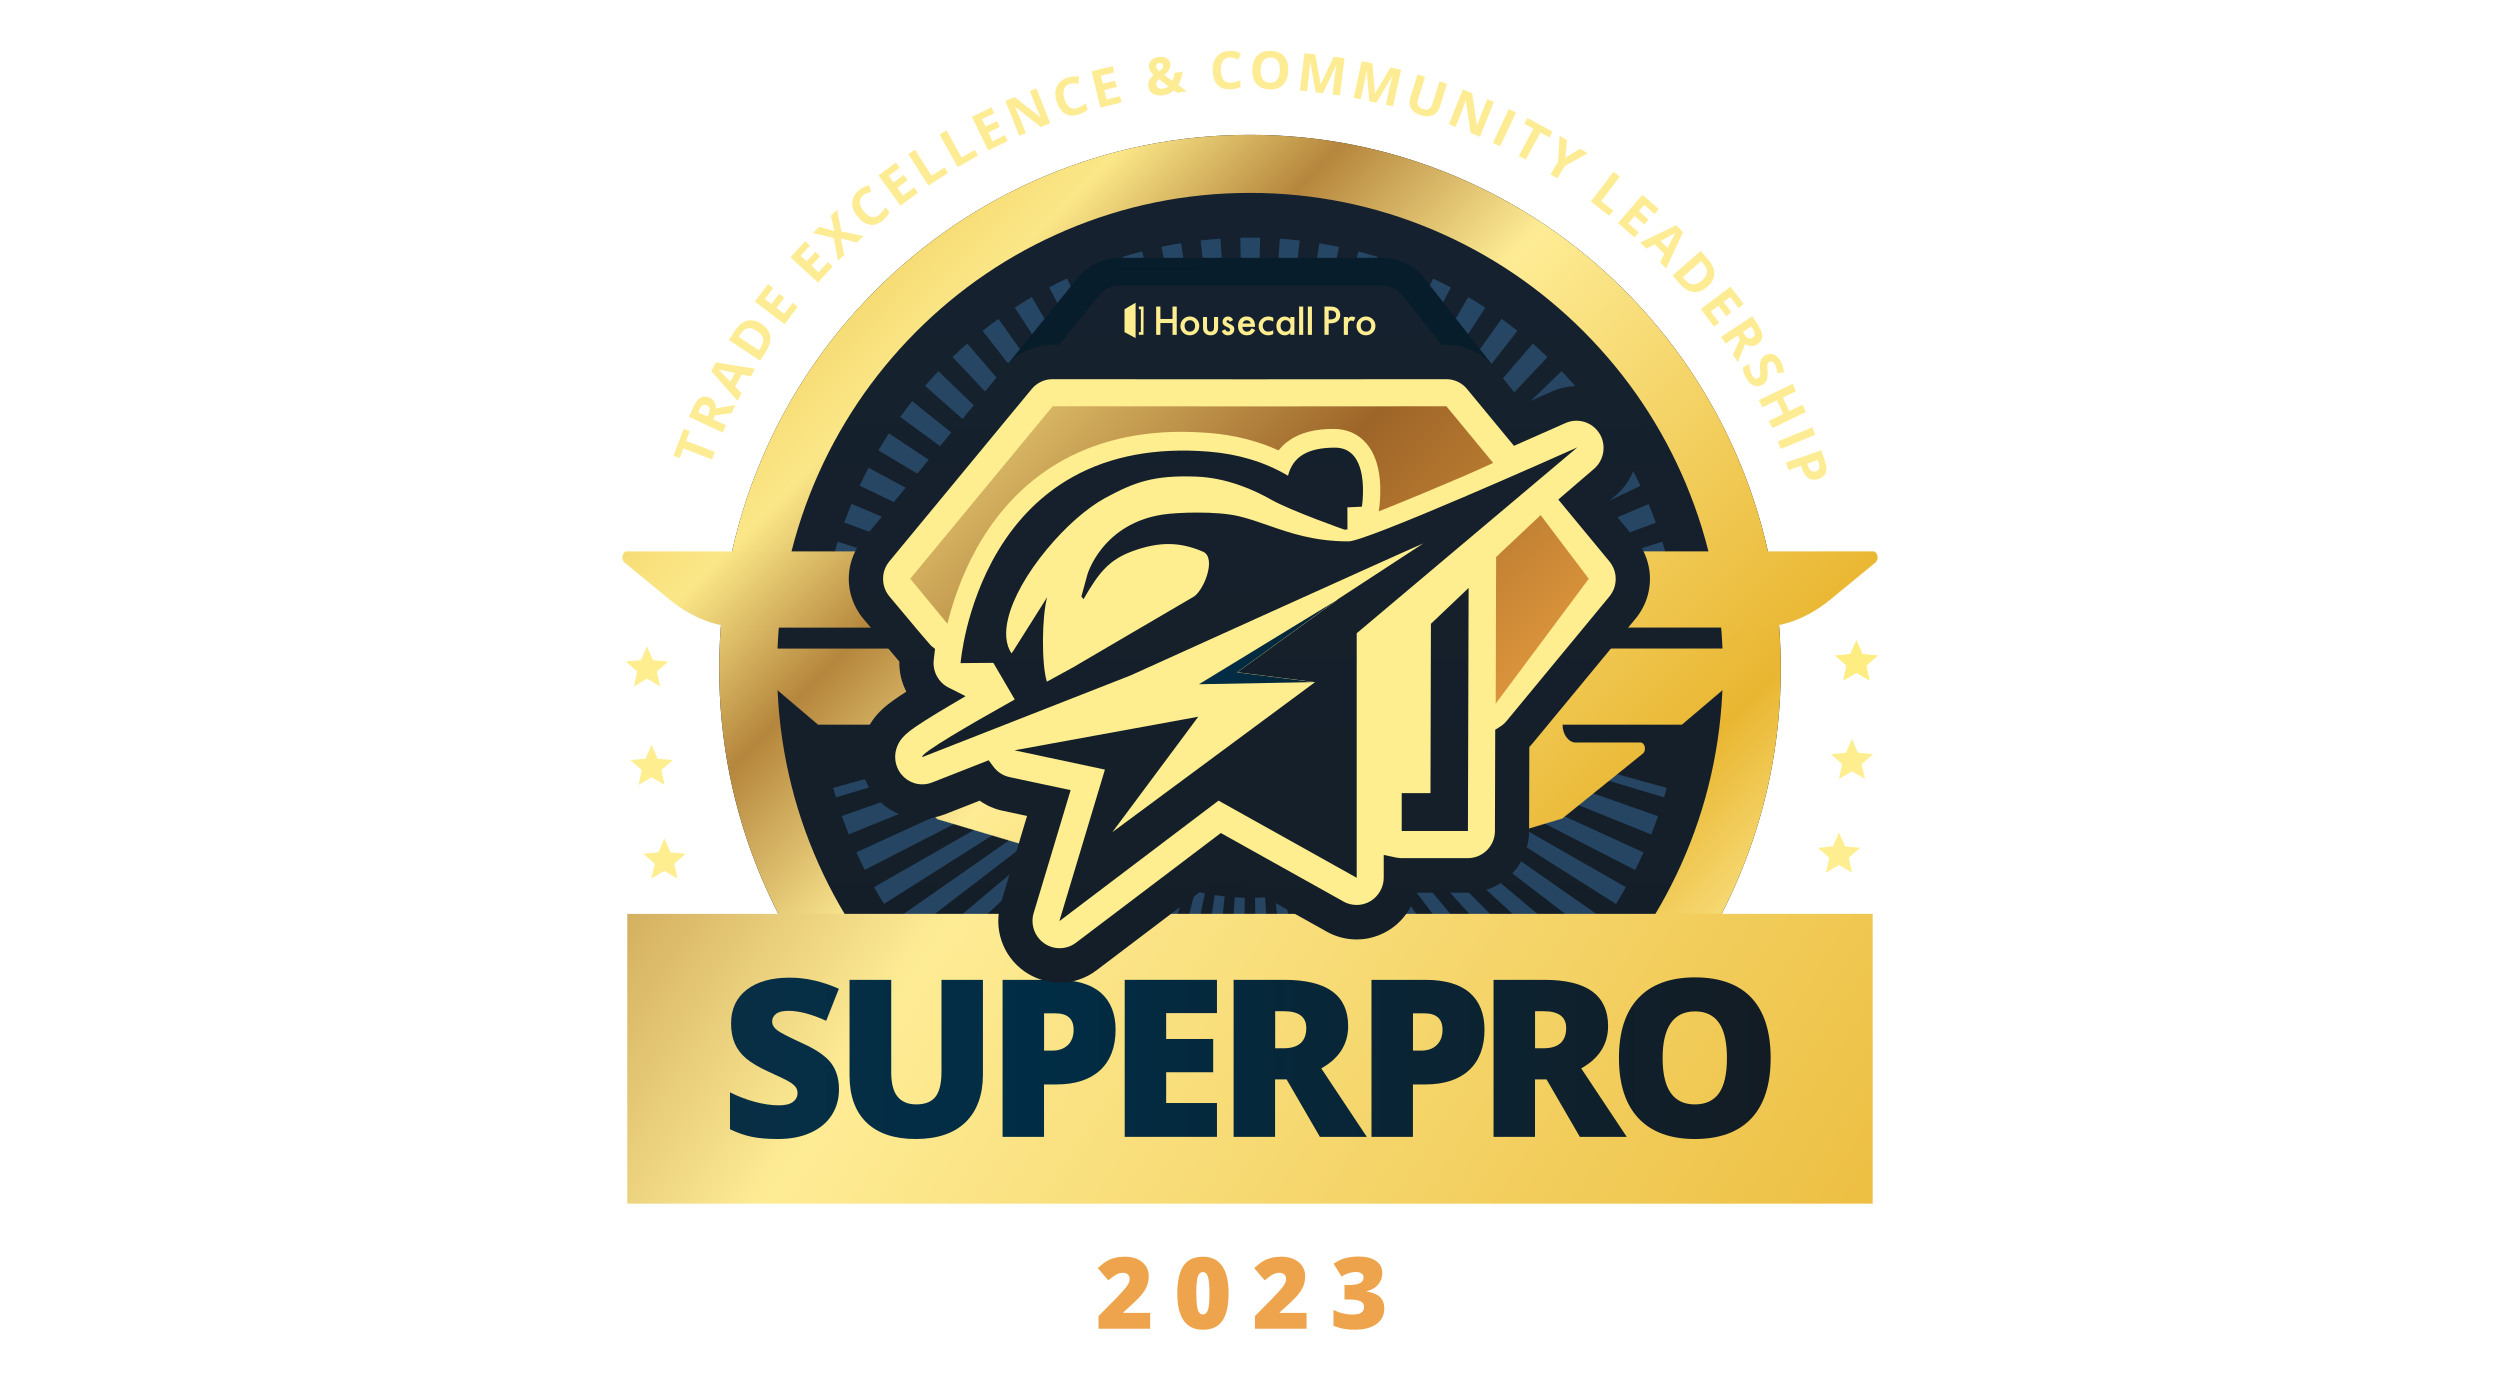
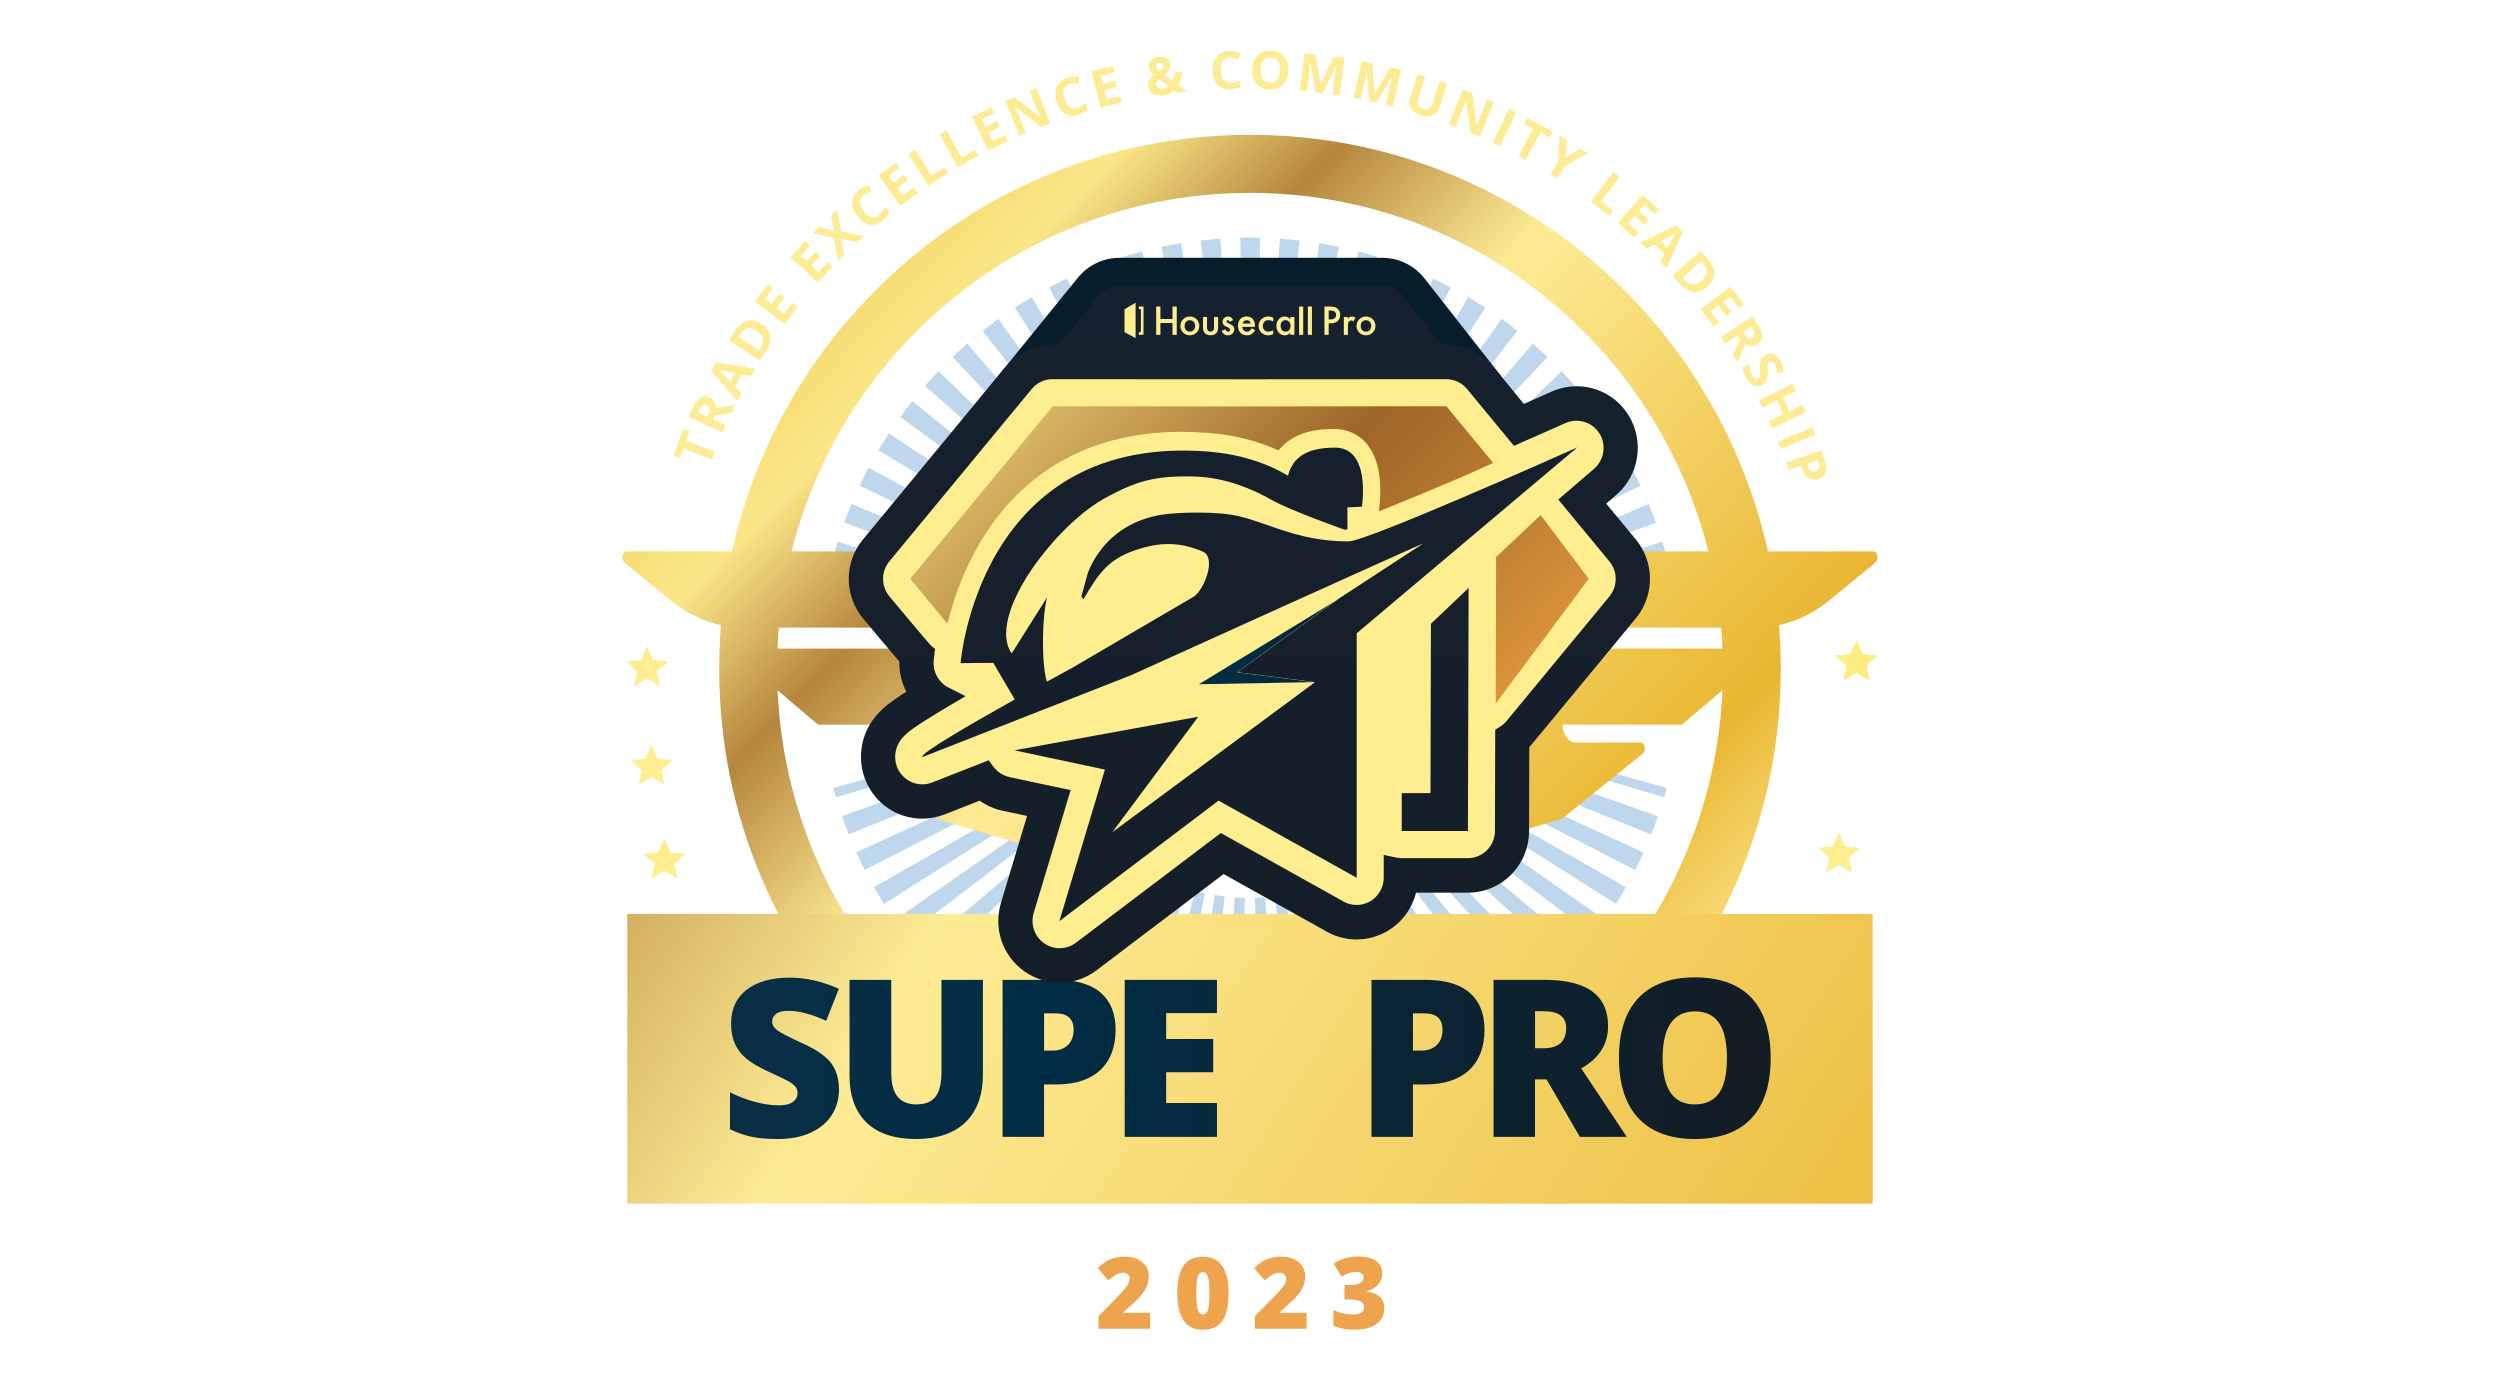
<svg xmlns="http://www.w3.org/2000/svg" xmlns:xlink="http://www.w3.org/1999/xlink" id="Layer_1" viewBox="0 0 543.3 300">
  <defs>
    <linearGradient id="linear-gradient" x1="267.65" y1="333.92" x2="267.65" y2="-562.91" gradientTransform="translate(4 -196.34) scale(1 -1)" gradientUnits="userSpaceOnUse">
      <stop offset="0" stop-color="#162d43" />
      <stop offset="1" stop-color="#141b23" />
    </linearGradient>
    <linearGradient id="linear-gradient-2" x1="146.42" y1="-223.07" x2="386.35" y2="-457.79" gradientTransform="translate(4 -196.34) scale(1 -1)" gradientUnits="userSpaceOnUse">
      <stop offset="0" stop-color="#e9b631" />
      <stop offset=".13" stop-color="#f4d568" />
      <stop offset=".21" stop-color="#fbe788" />
      <stop offset=".31" stop-color="#b5863d" />
      <stop offset=".44" stop-color="#feec95" />
      <stop offset=".75" stop-color="#e9b631" />
      <stop offset=".86" stop-color="#fae386" />
      <stop offset=".96" stop-color="#cfa755" />
    </linearGradient>
    <linearGradient id="linear-gradient-3" x1="-72.18" y1="-205.43" x2="562.94" y2="-618.47" gradientTransform="translate(4 -196.34) scale(1 -1)" gradientUnits="userSpaceOnUse">
      <stop offset="0" stop-color="#eab835" />
      <stop offset=".13" stop-color="#f6d76a" />
      <stop offset=".21" stop-color="#fde98a" />
      <stop offset=".31" stop-color="#b7873d" />
      <stop offset=".44" stop-color="#feec95" />
      <stop offset=".75" stop-color="#eab835" />
      <stop offset=".86" stop-color="#fbe588" />
      <stop offset=".96" stop-color="#cfa755" />
    </linearGradient>
    <linearGradient id="linear-gradient-4" x1="155.38" y1="-426.33" x2="380.81" y2="-426.33" gradientTransform="translate(4 -196.34) scale(1 -1)" gradientUnits="userSpaceOnUse">
      <stop offset="0" stop-color="#082e44" />
      <stop offset=".29" stop-color="#002d45" />
      <stop offset="1" stop-color="#131c24" />
    </linearGradient>
    <linearGradient id="linear-gradient-5" x1="155.38" y1="-426.58" x2="380.81" y2="-426.58" xlink:href="#linear-gradient-4" />
    <linearGradient id="linear-gradient-6" x1="155.38" y1="-426.34" x2="380.81" y2="-426.34" xlink:href="#linear-gradient-4" />
    <linearGradient id="linear-gradient-7" x1="155.38" y1="-426.34" x2="380.81" y2="-426.34" xlink:href="#linear-gradient-4" />
    <linearGradient id="linear-gradient-8" x1="155.38" y1="-426.34" x2="380.81" y2="-426.34" xlink:href="#linear-gradient-4" />
    <linearGradient id="linear-gradient-9" x1="155.38" y1="-426.34" x2="380.81" y2="-426.34" xlink:href="#linear-gradient-4" />
    <linearGradient id="linear-gradient-10" x1="155.38" y1="-426.34" x2="380.81" y2="-426.34" xlink:href="#linear-gradient-4" />
    <linearGradient id="linear-gradient-11" x1="155.38" y1="-426.31" x2="380.81" y2="-426.31" xlink:href="#linear-gradient-4" />
    <linearGradient id="linear-gradient-12" x1="267.55" y1="337.89" x2="267.55" y2="-565.3" xlink:href="#linear-gradient" />
    <linearGradient id="linear-gradient-13" x1="267.48" y1="337.89" x2="267.48" y2="-565.3" gradientTransform="translate(4 -196.34) scale(1 -1)" gradientUnits="userSpaceOnUse">
      <stop offset="0" stop-color="#002942" />
      <stop offset="1" stop-color="#0c171f" />
    </linearGradient>
    <linearGradient id="linear-gradient-14" x1="157.46" y1="-241.86" x2="451.66" y2="-318.69" gradientTransform="translate(4 -196.34) scale(1 -1)" gradientUnits="userSpaceOnUse">
      <stop offset="0" stop-color="#002942" />
      <stop offset="1" stop-color="#0e1820" />
    </linearGradient>
    <linearGradient id="linear-gradient-15" x1="205.8" y1="-161.04" x2="447.29" y2="-397.28" xlink:href="#linear-gradient-2" />
    <linearGradient id="linear-gradient-16" x1="205.78" y1="-161.06" x2="447.28" y2="-397.3" xlink:href="#linear-gradient-2" />
    <linearGradient id="linear-gradient-17" x1="178.05" y1="-189.5" x2="419.57" y2="-425.76" xlink:href="#linear-gradient-2" />
    <linearGradient id="linear-gradient-18" x1="178.04" y1="-189.51" x2="419.56" y2="-425.78" xlink:href="#linear-gradient-2" />
    <linearGradient id="linear-gradient-19" x1="103.07" y1="-266.13" x2="344.75" y2="-502.55" xlink:href="#linear-gradient-2" />
    <linearGradient id="linear-gradient-20" x1="103.06" y1="-266.13" x2="344.74" y2="-502.56" xlink:href="#linear-gradient-2" />
    <linearGradient id="linear-gradient-21" x1="105.54" y1="-263.5" x2="347.27" y2="-499.98" xlink:href="#linear-gradient-2" />
    <linearGradient id="linear-gradient-22" x1="105.55" y1="-263.49" x2="347.28" y2="-499.97" xlink:href="#linear-gradient-2" />
    <linearGradient id="linear-gradient-23" x1="107.25" y1="-269.47" x2="341.28" y2="-498.41" xlink:href="#linear-gradient-2" />
    <linearGradient id="linear-gradient-24" x1="107.24" y1="-269.46" x2="341.29" y2="-498.41" xlink:href="#linear-gradient-2" />
    <linearGradient id="linear-gradient-25" x1="267.53" y1="337.89" x2="267.53" y2="-565.3" xlink:href="#linear-gradient" />
    <linearGradient id="linear-gradient-26" x1="267.53" y1="337.89" x2="267.53" y2="-565.3" xlink:href="#linear-gradient" />
    <linearGradient id="linear-gradient-27" x1="152.65" y1="-207.09" x2="402.58" y2="-451.58" gradientTransform="translate(4 -196.34) scale(1 -1)" gradientUnits="userSpaceOnUse">
      <stop offset="0" stop-color="#e9b631" />
      <stop offset=".13" stop-color="#f4d568" />
      <stop offset=".21" stop-color="#fbe788" />
      <stop offset=".45" stop-color="#9d6528" />
      <stop offset=".67" stop-color="#eba040" />
      <stop offset="1" stop-color="#e9b631" />
    </linearGradient>
    <linearGradient id="linear-gradient-28" x1="184.86" y1="-190.76" x2="423.5" y2="-424.21" xlink:href="#linear-gradient-27" />
    <linearGradient id="linear-gradient-29" x1="307.89" y1="337.89" x2="307.89" y2="-565.3" xlink:href="#linear-gradient" />
    <linearGradient id="linear-gradient-30" x1="267.61" y1="337.89" x2="267.61" y2="-565.3" xlink:href="#linear-gradient" />
    <linearGradient id="linear-gradient-31" x1="247.12" y1="-329.6" x2="304.5" y2="-344.58" xlink:href="#linear-gradient-4" />
  </defs>
  <polygon points="144.44 170.59 141.59 168.91 138.76 170.59 139.48 167.37 137 165.18 140.29 164.88 141.6 161.84 142.9 164.88 146.2 165.19 143.72 167.37 144.44 170.59" fill="#feee8f" stroke-width="0" />
  <polygon points="147.24 190.94 144.4 189.26 141.56 190.94 142.28 187.72 139.8 185.54 143.09 185.23 144.4 182.2 145.71 185.24 149 185.54 146.52 187.72 147.24 190.94" fill="#feee8f" stroke-width="0" />
  <polygon points="143.45 149.17 140.61 147.48 137.77 149.16 138.49 145.94 136.02 143.76 139.3 143.45 140.61 140.42 141.92 143.46 145.21 143.77 142.73 145.95 143.45 149.17" fill="#feee8f" stroke-width="0" />
-   <polygon points="399.62 169.29 402.46 167.61 405.3 169.29 404.57 166.07 407.05 163.88 403.76 163.58 402.45 160.55 401.15 163.59 397.86 163.89 400.34 166.07 399.62 169.29" fill="#feee8f" stroke-width="0" />
  <polygon points="396.81 189.65 399.65 187.96 402.49 189.64 401.77 186.43 404.25 184.24 400.96 183.93 399.65 180.9 398.34 183.94 395.06 184.25 397.54 186.43 396.81 189.65" fill="#feee8f" stroke-width="0" />
  <polygon points="400.6 147.87 403.44 146.18 406.28 147.87 405.56 144.65 408.04 142.46 404.75 142.16 403.44 139.12 402.13 142.16 398.84 142.47 401.32 144.65 400.6 147.87" fill="#feed80" stroke-width="0" />
  <polygon points="400.6 147.87 403.44 146.18 406.28 147.87 405.56 144.65 408.04 142.46 404.75 142.16 403.44 139.12 402.13 142.16 398.84 142.47 401.32 144.65 400.6 147.87" fill="#feed80" stroke-width="0" />
-   <path d="M271.65,261.36c-15.57,0-30.67-3.07-44.9-9.12-13.73-5.85-26.07-14.21-36.66-24.86-10.59-10.65-18.91-23.06-24.72-36.88-6.02-14.31-9.07-29.51-9.07-45.17s3.05-30.86,9.07-45.17c5.81-13.82,14.13-26.23,24.72-36.88s22.92-19.02,36.66-24.86c14.22-6.05,29.33-9.12,44.9-9.12s30.67,3.07,44.9,9.12c13.73,5.85,26.07,14.21,36.66,24.86,10.59,10.65,18.91,23.06,24.72,36.88,6.02,14.31,9.07,29.51,9.07,45.17s-3.05,30.86-9.07,45.17c-5.81,13.82-14.13,26.23-24.72,36.88-10.59,10.65-22.92,19.02-36.66,24.86-14.22,6.05-29.33,9.12-44.9,9.12h0Z" fill="url(#linear-gradient)" stroke-width="0" />
  <path d="M271.65,261.36c-15.57,0-30.67-3.07-44.9-9.12-13.73-5.85-26.07-14.21-36.66-24.86-10.59-10.65-18.91-23.06-24.72-36.88-6.02-14.31-9.07-29.51-9.07-45.17s3.05-30.86,9.07-45.17c5.81-13.82,14.13-26.23,24.72-36.88s22.92-19.02,36.66-24.86c14.22-6.05,29.33-9.12,44.9-9.12s30.67,3.07,44.9,9.12c13.73,5.85,26.07,14.21,36.66,24.86,10.59,10.65,18.91,23.06,24.72,36.88,6.02,14.31,9.07,29.51,9.07,45.17s-3.05,30.86-9.07,45.17c-5.81,13.82-14.13,26.23-24.72,36.88-10.59,10.65-22.92,19.02-36.66,24.86-14.22,6.05-29.33,9.12-44.9,9.12h0ZM271.65,41.92c-13.88,0-27.34,2.73-40,8.12-12.24,5.21-23.23,12.66-32.67,22.16-9.44,9.5-16.85,20.56-22.03,32.87-5.36,12.74-8.07,26.28-8.07,40.25s2.72,27.5,8.07,40.25c5.18,12.31,12.59,23.37,22.03,32.87,9.44,9.5,20.43,16.95,32.67,22.16,12.67,5.39,26.13,8.12,40,8.12s27.34-2.73,40-8.12c12.24-5.21,23.23-12.67,32.67-22.16,9.44-9.5,16.85-20.56,22.03-32.87,5.36-12.74,8.07-26.28,8.07-40.25s-2.72-27.5-8.07-40.25c-5.18-12.31-12.59-23.37-22.03-32.87-9.44-9.5-20.43-16.95-32.67-22.16-12.67-5.39-26.13-8.12-40-8.12h0Z" fill="url(#linear-gradient-2)" stroke-width="0" />
  <g opacity=".35">
    <path d="M361.87,119.78l-14.01,4.09c-.19-.39-.43-.76-.71-1.1l-.38-.46,14.49-4.59c.21.68.42,1.37.62,2.06h0Z" fill="#458dcb" stroke-width="0" />
    <path d="M358.27,109.54l-16.34,6.91,2.38,2.88,15.55-5.74c-.5-1.36-1.03-2.73-1.59-4.06h0ZM185.05,109.5c-.55,1.33-1.09,2.69-1.58,4.05l15.56,5.75,2.38-2.88-16.35-6.92h0ZM354.55,101.68l-17.19,9.24,2.26,2.74,16.89-8.09c-.62-1.31-1.28-2.61-1.95-3.89h0ZM188.76,101.66c-.67,1.27-1.33,2.58-1.95,3.88l16.89,8.1,2.25-2.73-17.2-9.25ZM352.42,97.89c-.73-1.24-1.51-2.48-2.3-3.69l-4.5,2.99c.59,1.8.24,3.82-.92,5.32l7.72-4.62ZM193.18,94.19c-.79,1.2-1.56,2.44-2.29,3.68l17.29,10.35,2.18-2.64-17.18-11.39ZM345.05,87.17l-9.51,7.65c1.5-.66,2.37-1.06,2.38-1.06.73-.33,1.51-.5,2.31-.5,1.01,0,1.97.26,2.82.75l4.62-3.38c-.84-1.17-1.73-2.33-2.62-3.46h0ZM198.25,87.17c-.89,1.12-1.77,2.28-2.61,3.45l16.87,12.35,2.15-2.6-16.41-13.19h0ZM339.36,80.65l-15.01,14.52,2.15,2.6,15.78-13.93c-.95-1.08-1.93-2.16-2.92-3.2h0ZM203.94,80.65c-.99,1.04-1.97,2.11-2.92,3.2l15.78,13.93,2.15-2.6-15.01-14.52h0ZM333.1,74.68l-13.1,15.23,2.19,2.65,14.12-14.97c-1.04-.99-2.12-1.97-3.2-2.91h0ZM210.2,74.67c-1.08.94-2.16,1.92-3.2,2.91l14.11,14.96,2.19-2.65-13.1-15.23h0ZM326.32,69.3l-11.2,15.71c.83.35,1.57.9,2.16,1.61l.49.59,12-15.31c-1.13-.89-2.28-1.77-3.45-2.61h0ZM216.98,69.3c-1.17.84-2.33,1.72-3.45,2.61l11.99,15.31.48-.58c.59-.71,1.34-1.26,2.17-1.62l-11.2-15.72h0ZM319.08,64.57l-11.64,20h3.89l11.44-17.71c-1.21-.79-2.44-1.56-3.68-2.28h0ZM224.23,64.56c-1.24.73-2.47,1.5-3.68,2.28l11.44,17.72h3.89l-11.65-20.01h0ZM311.44,60.53l-11.19,24.05h3.5l11.55-22.11c-1.27-.67-2.57-1.32-3.87-1.93h0ZM231.89,60.51c-1.3.61-2.6,1.26-3.88,1.94l11.55,22.12h3.51l-11.18-24.06ZM303.45,57.21l-9.79,27.37h3.23l10.59-25.8c-1.33-.55-2.68-1.08-4.03-1.57ZM239.9,57.19c-1.35.49-2.71,1.02-4.04,1.57l10.58,25.82h3.24l-9.78-27.39h0ZM295.2,54.65l-7.69,29.93h3.04l8.81-28.75c-1.37-.42-2.76-.82-4.15-1.18h0ZM248.19,54.63c-1.39.36-2.8.76-4.17,1.18l8.8,28.77h3.04l-7.66-29.96h0ZM286.73,52.87l-5.1,31.72h2.91l6.44-30.93c-1.4-.29-2.83-.56-4.25-.79h0ZM256.66,52.85c-1.42.23-2.86.5-4.26.79l6.42,30.95h2.91l-5.07-31.74h0ZM278.14,51.87l-2.23,32.72h2.84l3.69-32.32c-1.42-.16-2.86-.3-4.29-.4h0ZM265.23,51.87c-1.44.1-2.88.23-4.3.39l3.66,32.33h2.84l-2.2-32.72ZM269.54,51.67l.72,32.92h2.83l.76-32.92c-1.41-.03-2.86-.03-4.3,0h0Z" fill="#458dcb" stroke-width="0" />
    <path d="M182.04,117.73l14.48,4.59-.38.46c-.28.34-.52.71-.71,1.1l-14.01-4.09c.2-.68.4-1.38.62-2.06h0Z" fill="#458dcb" stroke-width="0" />
    <path d="M199.23,168l-17.57,5.29c-.2-.68-.4-1.38-.59-2.07l17.02-4.7c.3.56.69,1.06,1.14,1.48h0Z" fill="#458dcb" stroke-width="0" />
    <path d="M274.93,195.01c-.72.05-1.46.08-2.2.1l.98,45.51c1.39-.03,2.81-.09,4.2-.18l-2.98-45.42h0ZM268.33,195.01l-3.02,45.42c1.39.09,2.8.16,4.2.19l1.02-45.51c-.73-.02-1.47-.05-2.2-.1h0ZM279.27,194.53c-.72.11-1.44.21-2.17.29l4.99,45.25c1.39-.16,2.8-.34,4.18-.56l-7-44.97h0ZM263.98,194.52l-7.04,44.97c1.38.22,2.79.41,4.18.56l5.03-45.24c-.72-.08-1.45-.18-2.16-.29h0ZM283.54,193.66c-.7.18-1.42.34-2.12.49l9.01,44.61c1.37-.28,2.76-.6,4.12-.94l-11-44.16h0ZM259.71,193.65l-11.04,44.15c1.36.34,2.74.66,4.12.94l9.05-44.6c-.71-.14-1.42-.31-2.12-.49h0ZM287.72,192.4c-.68.24-1.38.47-2.07.68l12.98,43.61c1.34-.4,2.7-.85,4.02-1.31l-14.93-42.97h0ZM255.55,192.39l-14.96,42.96c1.32.47,2.67.91,4.01,1.31l13.02-43.6c-.69-.21-1.39-.44-2.07-.68h0ZM293.58,194.77c-.78-.08-1.55-.31-2.23-.69l-.63-.35-.15-.09,16.05,40.24c1.3-.53,2.61-1.09,3.89-1.67l-16.93-37.44h0ZM251.51,190.76l-18.74,41.43c1.27.58,2.58,1.14,3.87,1.67l16.87-42.24c-.67-.27-1.34-.56-2-.86h0ZM298.12,193.12c-.34.34-.71.64-1.13.88-.29.17-.59.32-.91.43l18.23,35.92c1.25-.64,2.5-1.32,3.72-2.02l-19.91-35.22h0ZM243.1,196.77l-17.84,31.56c1.21.7,2.46,1.37,3.71,2.01l18.86-37.15-4.73,3.58h0ZM299.79,187.04l-.43-.62c-.6.42-1.21.82-1.82,1.21l1.98,3.17,22.13,35.36c1.18-.75,2.37-1.54,3.52-2.34l-25.37-36.77h0ZM235.27,202.71c-.97.74-2.14,1.14-3.36,1.15l-13.77,19.96c1.15.8,2.33,1.59,3.51,2.33l15.63-24.97-2.01,1.52h0ZM228.6,202.83c-.89-.63-1.56-1.47-1.97-2.43l-15.19,18.28c1.07.9,2.18,1.79,3.29,2.64l13.97-18.43s-.07-.04-.1-.07h0ZM303.87,184.99l-1.03-1.24c-.39.32-.78.65-1.18.96-.18.14-.35.28-.53.41l27.44,36.2c1.11-.85,2.22-1.74,3.29-2.65l-27.99-33.68ZM205.23,212.97c.99.99,2.01,1.98,3.04,2.92l18.38-20.21,1.84-6.11-23.26,23.4h0ZM310.27,184.99h-3.33l28.09,30.89c1.03-.95,2.06-1.93,3.04-2.93l-27.81-27.97h0ZM199.55,206.71c.9,1.08,1.83,2.15,2.77,3.19l27.72-25.5,1.34-4.44-31.83,26.76h0ZM317.9,184.97c-.15.01-.31.02-.47.02h-3.52l27.07,24.91c.94-1.04,1.87-2.11,2.77-3.19l-25.86-21.74h0ZM232.7,175.54c-.37-.5-.74-1.01-1.09-1.52l-37.17,25.95c.8,1.16,1.63,2.31,2.48,3.43l35.62-27.32.36-.28-.2-.27h0ZM322.6,181.64c-.39.87-1,1.61-1.74,2.18l25.52,19.57c.85-1.12,1.68-2.27,2.48-3.43l-26.26-18.33h0ZM323.12,175.52v3.15s28.06,17.78,28.06,17.78c.75-1.19,1.47-2.41,2.16-3.64l-30.22-17.29h0ZM229.28,170.3l-39.34,22.5c.69,1.23,1.42,2.45,2.17,3.64l38.3-24.25c-.39-.62-.77-1.25-1.13-1.89ZM323.14,169.67v2.86s32.21,16.55,32.21,16.55c.64-1.25,1.25-2.54,1.83-3.82l-34.04-15.58ZM223.01,168.34l-36.91,16.88c.58,1.29,1.2,2.57,1.83,3.83l38.79-19.92-3.72-.79h0ZM323.15,164.29v2.64s35.69,14.42,35.69,14.42c.52-1.31,1.02-2.65,1.48-3.97l-37.17-13.09h0ZM217.97,165.81l-.46-.63-34.55,12.15c.46,1.33.96,2.67,1.49,3.98l35-14.12c-.56-.37-1.06-.83-1.46-1.38Z" fill="#458dcb" stroke-width="0" />
    <path d="M362.23,171.22c-.19.69-.39,1.38-.59,2.07l-38.48-11.59v-1.27l39.07,10.8h0Z" fill="#458dcb" stroke-width="0" />
  </g>
  <rect x="136.32" y="198.6" width="270.65" height="62.98" fill="url(#linear-gradient-3)" stroke-width="0" />
  <path d="M169.06,247.53c-2.25,0-4.17-.16-5.7-.48-1.51-.31-3.1-.87-4.72-1.64v-8.03c1.71.87,3.51,1.56,5.35,2.06,1.9.51,3.66.77,5.26.77,1.39,0,2.42-.25,3.07-.74.66-.5,1-1.14,1-1.93,0-.49-.13-.92-.4-1.29-.26-.36-.69-.73-1.27-1.09-.57-.36-2.1-1.11-4.55-2.22-2.21-1.01-3.88-2-4.98-2.94-1.09-.94-1.92-2.03-2.44-3.25-.53-1.22-.8-2.68-.8-4.35,0-3.11,1.14-5.57,3.39-7.31,2.26-1.75,5.41-2.63,9.36-2.63,3.47,0,7.06.81,10.67,2.42l-2.75,6.96c-3.15-1.44-5.91-2.17-8.21-2.17-1.22,0-2.12.22-2.68.66-.57.44-.86,1-.86,1.66,0,.71.36,1.34,1.08,1.89.7.54,2.6,1.52,5.66,2.92,2.91,1.32,4.96,2.75,6.09,4.25,1.13,1.5,1.7,3.42,1.7,5.7,0,2.1-.54,3.99-1.59,5.61s-2.6,2.91-4.6,3.81c-2,.91-4.38,1.36-7.08,1.36" fill="url(#linear-gradient-4)" stroke-width="0" />
  <path d="M198.98,247.53c-4.6,0-8.19-1.2-10.65-3.56-2.46-2.36-3.71-5.81-3.71-10.26v-20.77h9.06v20.04c0,2.44.46,4.24,1.38,5.35.92,1.12,2.29,1.68,4.07,1.68,1.91,0,3.31-.56,4.18-1.67.86-1.1,1.29-2.92,1.29-5.41v-19.99h9.01v20.56c0,4.44-1.27,7.93-3.76,10.36-2.5,2.44-6.15,3.67-10.86,3.67" fill="url(#linear-gradient-5)" stroke-width="0" />
  <path d="M217.88,247.06v-34.12h11.71c4.26,0,7.51.95,9.64,2.81,2.13,1.86,3.21,4.55,3.21,8,0,3.79-1.12,6.75-3.34,8.81-2.22,2.06-5.42,3.11-9.51,3.11h-2.7v11.39h-9.01ZM226.89,228.32h1.79c1.41,0,2.54-.4,3.38-1.2.83-.8,1.26-1.91,1.26-3.32,0-2.38-1.32-3.58-3.93-3.58h-2.49v8.1h0Z" fill="url(#linear-gradient-6)" stroke-width="0" />
  <polygon points="244.42 247.06 244.42 212.94 264.47 212.94 264.47 220.17 253.43 220.17 253.43 225.79 263.65 225.79 263.65 233.02 253.43 233.02 253.43 239.71 264.47 239.71 264.47 247.06 244.42 247.06" fill="url(#linear-gradient-7)" stroke-width="0" />
-   <path d="M286.84,247.06l-7.24-12.49h-2.5v12.49h-9.01v-34.12h11.08c4.59,0,8.08.85,10.37,2.52,2.28,1.66,3.44,4.19,3.44,7.52,0,3.92-1.93,6.99-5.74,9.14l-.1.06,9.9,14.89h-10.2,0ZM277.11,227.81h1.83c3.28,0,4.94-1.48,4.94-4.4,0-2.42-1.63-3.65-4.84-3.65h-1.92v8.05h0Z" fill="url(#linear-gradient-8)" stroke-width="0" />
  <path d="M298.05,247.06v-34.12h11.71c4.26,0,7.51.95,9.64,2.81,2.13,1.86,3.21,4.55,3.21,8,0,3.79-1.12,6.75-3.34,8.81-2.22,2.06-5.42,3.11-9.51,3.11h-2.7v11.39h-9.01ZM307.06,228.32h1.79c1.41,0,2.54-.4,3.38-1.2.83-.8,1.26-1.91,1.26-3.32,0-2.38-1.32-3.58-3.93-3.58h-2.49v8.1h0Z" fill="url(#linear-gradient-9)" stroke-width="0" />
  <path d="M343.33,247.06l-7.24-12.49h-2.5v12.49h-9.01v-34.12h11.08c4.59,0,8.08.85,10.37,2.52,2.28,1.66,3.44,4.19,3.44,7.52,0,3.92-1.93,6.99-5.74,9.14l-.1.06,9.9,14.89h-10.2ZM333.59,227.81h1.83c3.28,0,4.94-1.48,4.94-4.4,0-2.42-1.63-3.65-4.84-3.65h-1.92v8.05h0Z" fill="url(#linear-gradient-10)" stroke-width="0" />
  <path d="M368.32,247.53c-5.3,0-9.42-1.51-12.24-4.5-2.82-2.99-4.25-7.4-4.25-13.12s1.42-10.04,4.23-13.02c2.81-2.98,6.95-4.49,12.3-4.49s9.5,1.5,12.27,4.45c2.77,2.96,4.17,7.36,4.17,13.1s-1.41,10.13-4.2,13.1c-2.78,2.97-6.92,4.48-12.3,4.48M368.36,219.8c-4.67,0-7.04,3.42-7.04,10.15s2.35,10.06,6.99,10.06c2.36,0,4.13-.83,5.28-2.46,1.13-1.62,1.71-4.18,1.71-7.6s-.58-6.01-1.73-7.66c-1.16-1.66-2.91-2.5-5.21-2.5" fill="url(#linear-gradient-11)" stroke-width="0" />
  <path d="M219.24,83.63l17.33-21.35c1.65-2.04,4.13-3.22,6.75-3.22h57.07c2.67,0,5.19,1.23,6.84,3.33l16.65,21.24h-104.63Z" fill="url(#linear-gradient-12)" stroke-width="0" />
  <path d="M212.89,86.65l4.02-4.94,17.32-21.35c2.23-2.75,5.54-4.33,9.08-4.33h57.07c3.61,0,6.96,1.64,9.2,4.49l20.49,26.13h-117.18ZM317.67,80.6l-12.81-16.34c-1.09-1.39-2.72-2.18-4.48-2.18h-57.07c-1.72,0-3.33.77-4.42,2.11l-13.32,16.41h92.1Z" fill="url(#linear-gradient-13)" stroke-width="0" />
  <path d="M323.93,83.66h-104.75l.04-.05,17.33-21.35c1.67-2.05,4.13-3.23,6.77-3.23h57.07c2.69,0,5.19,1.22,6.86,3.35l16.69,21.28h0ZM219.3,83.6h104.51l-16.61-21.19c-1.66-2.11-4.14-3.33-6.82-3.33h-57.07c-2.62,0-5.07,1.17-6.73,3.21l-17.29,21.3h0Z" fill="url(#linear-gradient-14)" stroke-width="0" />
  <path d="M407.56,122.22l-9.85,8.09c-4.81,3.95-10.34,6.04-15.98,6.04h-35.43l3.28-3.98c1.72-2.08,2.54-4.82,2.23-7.5,0-.08-.02-.15-.03-.22-.23-1.76-.92-3.41-2-4.8h57.27c.96,0,1.31,1.69.5,2.36h0Z" fill="url(#linear-gradient-15)" stroke-width="0" />
  <path d="M381.73,136.39h-35.49l.04-.04,3.28-3.98c1.72-2.08,2.53-4.8,2.23-7.48,0-.08-.02-.16-.03-.22-.23-1.74-.92-3.4-1.99-4.79l-.03-.04h57.33c.39,0,.71.28.88.73.19.53.12,1.27-.37,1.67l-9.85,8.09c-4.82,3.96-10.35,6.05-16,6.05h0ZM346.35,136.33h35.37c5.64,0,11.16-2.09,15.97-6.04l9.85-8.09c.47-.39.53-1.1.35-1.61-.15-.44-.46-.7-.83-.7h-57.22c1.06,1.39,1.74,3.04,1.97,4.77,0,.06.02.14.03.22.3,2.69-.51,5.43-2.24,7.52l-3.25,3.93h0Z" fill="url(#linear-gradient-16)" stroke-width="0" />
  <path d="M382.16,143.32l-16.66,14.15h-25.94c0,2.17,1.3,3.93,2.92,3.93h14.04c.96,0,1.31,1.7.49,2.36l-17.48,14.09v.02h-.04s-13.34,3.99-13.34,3.99c.44-1.12.68-2.34.69-3.62l.05-18.66c.49-.4.94-.86,1.35-1.35l14.26-17.26h39.16c.95,0,1.31,1.67.5,2.34h0Z" fill="url(#linear-gradient-17)" stroke-width="0" />
  <path d="M326.09,181.9l.02-.05c.45-1.15.68-2.37.68-3.61l.05-18.67h0c.49-.41.94-.86,1.35-1.35l14.27-17.27h39.17c.38,0,.71.27.87.72.19.52.13,1.26-.35,1.67l-16.67,14.15h-25.92c0,1.03.3,2,.85,2.73.55.74,1.27,1.14,2.04,1.14h14.04c.39,0,.72.28.88.74.18.53.12,1.28-.38,1.67l-17.47,14.09v.03l-.07.02-13.38,3.99h0ZM326.91,159.6l-.05,18.64c0,1.23-.23,2.44-.67,3.58l13.31-3.97v-.02h0s17.48-14.1,17.48-14.1c.47-.38.54-1.1.36-1.61-.15-.44-.46-.7-.83-.7h-14.04c-.79,0-1.53-.41-2.09-1.16-.55-.75-.86-1.74-.86-2.79v-.03h25.95l16.66-14.14c.46-.39.52-1.11.34-1.61-.16-.43-.46-.69-.82-.69h-39.15l-14.25,17.25c-.41.49-.86.94-1.34,1.34h0Z" fill="url(#linear-gradient-18)" stroke-width="0" />
  <path d="M195.48,157.47h-17.67l-16.67-14.15c-.8-.68-.44-2.34.5-2.34h39.28c.44.51.77.9,1.03,1.19-.03.26-.04.43-.05.5-.22,2.75.72,5.49,2.58,7.53-2,1.22-3.54,2.21-4.69,3.02-.93.66-1.64,1.21-2.24,1.76-.7.64-1.27,1.29-1.76,2-.11.16-.22.33-.32.49h0Z" fill="url(#linear-gradient-19)" stroke-width="0" />
  <path d="M195.49,157.49h-17.71s-16.67-14.15-16.67-14.15c-.48-.41-.54-1.15-.35-1.67.16-.45.49-.72.87-.72h39.3c.46.55.78.92,1.03,1.2h0v.02c-.03.26-.04.43-.05.5-.21,2.74.72,5.48,2.57,7.51l.02.03-.03.02c-2,1.22-3.54,2.21-4.69,3.02-.94.66-1.65,1.22-2.23,1.76-.69.63-1.27,1.29-1.76,1.99-.11.16-.22.33-.31.49h0s0,.01,0,.01ZM177.82,157.44h17.65c.09-.16.2-.32.31-.48.5-.71,1.08-1.37,1.77-2,.59-.54,1.3-1.1,2.24-1.76,1.15-.81,2.67-1.79,4.67-3-1.84-2.04-2.77-4.78-2.56-7.53,0-.07.02-.24.04-.49-.24-.28-.57-.65-1.02-1.18h-39.27c-.36,0-.66.26-.82.69-.18.5-.13,1.22.33,1.61l16.66,14.14Z" fill="url(#linear-gradient-20)" stroke-width="0" />
  <path d="M161.57,136.36c-5.64,0-11.17-2.09-15.98-6.04l-9.85-8.09c-.81-.67-.46-2.36.5-2.36h57.27c-1.08,1.39-1.77,3.05-2,4.79,0,.08-.02.15-.03.21-.3,2.69.51,5.43,2.23,7.53,1.28,1.53,2.38,2.85,3.31,3.97h-35.46Z" fill="url(#linear-gradient-21)" stroke-width="0" />
  <path d="M197.09,136.39h-35.52c-5.65,0-11.18-2.09-16-6.05l-9.85-8.09c-.49-.4-.55-1.14-.37-1.67.16-.46.49-.73.88-.73h57.32l-.03.04c-1.07,1.39-1.76,3.04-1.99,4.77v.03c-.01.07-.02.13-.03.18-.3,2.69.51,5.42,2.23,7.5,1.27,1.52,2.38,2.85,3.31,3.97l.04.04h0ZM136.24,119.9c-.36,0-.67.26-.83.7-.18.51-.12,1.23.35,1.61l9.85,8.09c4.8,3.95,10.33,6.04,15.97,6.04h35.4c-.93-1.11-2.02-2.42-3.28-3.92-1.73-2.09-2.55-4.85-2.24-7.54,0-.05.01-.12.02-.18v-.03c.23-1.72.91-3.37,1.97-4.76h-57.22Z" fill="url(#linear-gradient-22)" stroke-width="0" />
  <path d="M221.06,171.32l8.04,1.71-3.45,11.49-21.87-6.5-15.44-14.1c-.82-.66-.47-2.36.49-2.36h5.21c-.23,1.73,0,3.5.67,5.15,1.54,3.77,5.15,6.2,9.19,6.2h0c1.23,0,2.45-.23,3.61-.68l8.77-3.44c1.32,1.27,2.98,2.15,4.79,2.54h0Z" fill="url(#linear-gradient-23)" stroke-width="0" />
  <path d="M225.66,184.55h-.03s-21.88-6.51-21.88-6.51h0l-15.44-14.11c-.49-.39-.56-1.14-.38-1.67.16-.46.49-.74.88-.74h5.24v.04c-.23,1.73,0,3.5.66,5.12,1.53,3.75,5.13,6.18,9.16,6.18,1.23,0,2.44-.23,3.6-.68l8.79-3.45h.01c1.33,1.29,2.98,2.16,4.78,2.54l8.07,1.72v.03s-3.47,11.51-3.47,11.51h0ZM203.79,177.99l21.84,6.49,3.44-11.44-8.01-1.71c-1.8-.39-3.46-1.26-4.79-2.53l-8.76,3.44c-1.16.45-2.38.69-3.62.69-4.06,0-7.68-2.44-9.22-6.22-.66-1.62-.9-3.39-.67-5.12h-5.17c-.36-.01-.67.25-.83.69-.18.51-.11,1.23.36,1.61l15.44,14.1h0Z" fill="url(#linear-gradient-24)" stroke-width="0" />
  <path d="M230.27,213.52c-2.74,0-5.38-.83-7.63-2.41-4.74-3.33-6.79-9.3-5.12-14.87l2.97-9.9,2.71-9.02-5.35-1.14c-1.79-.38-3.47-1.13-4.95-2.18l-7.63,2.99c-1.57.61-3.2.92-4.84.92-5.43,0-10.26-3.26-12.32-8.31-.89-2.18-1.2-4.56-.89-6.88.24-1.93.89-3.77,1.93-5.46.13-.22.28-.45.43-.66.64-.92,1.38-1.76,2.27-2.57.71-.66,1.55-1.31,2.63-2.07.69-.49,1.51-1.03,2.48-1.65-1.04-2.01-1.57-4.27-1.52-6.55-.1-.11-.2-.24-.31-.36-1.01-1.18-2.39-2.81-4.1-4.85l-1.27-1.52c-.67-.81-1.41-1.69-2.22-2.66-2.31-2.8-3.41-6.47-3-10.06,0-.07.02-.15.03-.24v-.04c.31-2.33,1.23-4.54,2.65-6.39.11-.16.22-.28.29-.37l30.98-37.52c2.44-2.96,6.04-4.72,9.86-4.83h.17c.07,0,.14,0,.22,0h85.56c.08,0,.15,0,.22,0h.16c3.82.11,7.42,1.87,9.86,4.83l6.63,8.03c2.95-1.3,5.03-2.23,5.75-2.55.12-.05.21-.09.27-.12h0c1.72-.77,3.54-1.17,5.43-1.17,4.59,0,8.8,2.33,11.26,6.25,3.51,5.59,2.39,13.05-2.61,17.34l-2.21,1.91,6.44,7.8c.1.12.2.24.3.38,1.43,1.86,2.34,4.07,2.65,6.39,0,.06.04.31.04.31.4,3.59-.69,7.26-2.99,10.05l-3.45,4.18-3.99,4.84-14.96,18.11c-.24.29-.49.57-.75.84l-.05,18.3c0,1.68-.32,3.31-.92,4.85-2.02,5.17-6.89,8.51-12.4,8.51h-11.25c-.86,3.46-3.06,6.47-6.17,8.31-1.22.72-2.54,1.24-3.93,1.55-.91.2-1.86.3-2.82.3h-.21c-2.17-.03-4.33-.61-6.25-1.68l-4.54-2.54-17.9-9.99-27.62,20.92c-2.32,1.76-5.09,2.69-8.01,2.69h0ZM218.21,164.87c.44.59,1.07,1,1.78,1.15l16.35,3.49-5.95,19.81-2.99,9.93c-.37,1.25.09,2.6,1.16,3.34.51.36,1.1.55,1.71.55.66,0,1.28-.21,1.8-.6l32.99-24.98,27.65,15.44.66.38c.43.24.94.37,1.46.37.21,0,.42-.02.62-.07.3-.07.6-.18.88-.35.57-.34,1.02-.87,1.27-1.52.13-.34.2-.71.2-1.08v-8.52l6.22,1.31c.13.03.29.05.47.06h14.49c1.65,0,2.99-1.35,3-3.01l.07-23.59,2.41-1.52c.28-.17.51-.38.7-.61l22.42-27.13c.53-.65.76-1.43.67-2.27,0-.03,0-.07-.01-.11-.08-.55-.31-1.05-.66-1.48l-2.18-2.63-10.77-13.04,9.95-8.57c1.12-.97,1.37-2.64.59-3.9-.55-.88-1.5-1.41-2.54-1.41-.43,0-.82.08-1.21.26h0c-.95.43-6.12,2.72-9.57,4.23l-3.63,1.6-11.6-14.03c-.54-.65-1.33-1.05-2.17-1.09l-42.91.03-42.78-.03h-.11c-.86.03-1.66.43-2.21,1.09l-28.78,34.84-2.18,2.64c-.35.42-.58.93-.66,1.47v.1c-.11.85.13,1.64.66,2.29,1.71,2.05,4.04,4.83,5.92,7.06,0,0,.89,1.05,1.09,1.28,1.1,1.3,1.58,1.86,1.79,2.08l1.99,1.6-.36,2.9c-.1.79-.13,1.18-.13,1.18v.05c-.07.84.22,1.67.8,2.3.24.25.51.46.83.63l8.46,4.29-8.16,4.83c-.82.48-1.62.96-2.39,1.43-2.15,1.3-3.75,2.33-4.91,3.14-.32.22-.6.44-.87.64-.29.23-.53.43-.73.61-.3.28-.55.56-.76.86-.24.35-.42.75-.51,1.17-.15.66-.1,1.31.15,1.91.46,1.13,1.55,1.86,2.77,1.86.37,0,.73-.07,1.1-.21l14.33-5.62,2.35,3.18h0Z" fill="url(#linear-gradient-25)" stroke-width="0" />
  <path d="M355.63,124.62c0-.08-.02-.16-.03-.23-.24-1.84-.96-3.57-2.09-5.04-.07-.1-.14-.18-.22-.28l-8.26-10.01,4.38-3.77c3.91-3.36,4.79-9.19,2.04-13.57-1.92-3.06-5.22-4.89-8.82-4.89-1.47,0-2.89.3-4.24.91-.03,0-3.22,1.44-8.04,3.56l-8.01-9.71c-1.92-2.32-4.73-3.69-7.72-3.78h-.04c-.08,0-.17,0-.26,0h-85.56c-.09,0-.18,0-.26,0h-.04c-2.99.09-5.8,1.46-7.72,3.78l-30.96,37.48c-.08.09-.15.18-.22.28-1.13,1.46-1.85,3.2-2.09,5.02,0,.08-.02.16-.03.22-.32,2.83.53,5.7,2.34,7.9,1.34,1.61,2.49,2.99,3.48,4.17,1.9,2.27,3.19,3.8,4.08,4.84.46.54.81.95,1.08,1.26-.03.27-.04.45-.05.53-.23,2.89.76,5.76,2.7,7.9-2.1,1.28-3.72,2.32-4.92,3.17-.97.69-1.72,1.27-2.34,1.84-.73.67-1.34,1.35-1.85,2.1-.12.17-.23.34-.33.51-.82,1.34-1.34,2.8-1.53,4.3-.24,1.8,0,3.65.7,5.39,1.61,3.95,5.4,6.5,9.64,6.5,1.29,0,2.57-.25,3.79-.72l9.2-3.61c1.39,1.33,3.12,2.26,5.03,2.66l8.43,1.8-3.62,12.05-2.97,9.91c-1.31,4.36.3,9.03,4.01,11.63,1.76,1.23,3.82,1.89,5.97,1.89,2.28,0,4.45-.73,6.27-2.11l11.05-8.37,5.43-4.11,12.65-9.58,19.55,10.91,4.54,2.53c1.5.83,3.18,1.29,4.89,1.32h.17c.74,0,1.49-.08,2.21-.24,1.08-.24,2.12-.64,3.08-1.21,2.98-1.76,4.89-4.92,5.12-8.37l.02-.34h13.76c4.4,0,8.18-2.76,9.7-6.66.46-1.18.72-2.46.72-3.8l.06-19.57c.51-.42.99-.9,1.42-1.42l14.96-18.1,3.99-4.84,3.45-4.17c1.8-2.18,2.66-5.06,2.34-7.86h0ZM349.8,129.57l-5.85,7.09-1.11,1.34-15.44,18.69c-.39.48-.87.9-1.4,1.23l-1.06.67-.06,21.99c0,3.26-2.65,5.91-5.89,5.91h-14.34c-.11,0-.22,0-.31,0-.31-.02-.61-.06-.9-.12l-2.73-.58v4.93c0,.74-.14,1.47-.4,2.14-.48,1.23-1.34,2.29-2.5,2.98-.54.32-1.13.55-1.74.69-1.39.3-2.87.08-4.11-.61l-.65-.37-26-14.52-17.69,13.4-13.79,10.44c-1.03.78-2.26,1.19-3.55,1.19-1.21,0-2.38-.37-3.37-1.07-2.09-1.47-3.01-4.12-2.27-6.58l2.99-9.93,5.04-16.77-13.27-2.83c-1.4-.3-2.65-1.11-3.51-2.27l-1.03-1.39-12.28,4.82c-.69.27-1.41.41-2.14.41-2.4,0-4.54-1.44-5.45-3.68-.48-1.18-.57-2.44-.29-3.65.18-.78.5-1.52.97-2.21.32-.46.71-.9,1.19-1.34.26-.24.56-.49.91-.76.29-.22.61-.46.98-.71,1.2-.84,2.86-1.9,5.07-3.24.75-.46,1.57-.95,2.43-1.45l3.59-2.12-3.72-1.88c-.62-.31-1.18-.73-1.65-1.25-1.12-1.22-1.7-2.86-1.57-4.51,0-.09.05-.57.15-1.36l.16-1.27-.9-.72c-.27-.28-1.01-1.15-2-2.32-.34-.4-.71-.84-1.1-1.3-1.88-2.23-4.21-5.02-5.94-7.09-1.03-1.26-1.5-2.84-1.32-4.48,0-.03,0-.06,0-.1.15-1.11.6-2.14,1.31-3l2.18-2.64,28.78-34.84c1.08-1.3,2.65-2.07,4.33-2.13h.03s.16,0,.16,0l42.78.03,42.78-.03h.19c1.68.06,3.26.83,4.33,2.14l10.2,12.35,1.64-.73c5.6-2.46,9.53-4.22,9.55-4.22.76-.34,1.57-.51,2.39-.51,2.03,0,3.9,1.03,4.99,2.76,1.55,2.47,1.05,5.77-1.15,7.67l-7.79,6.7,8.95,10.83,2.18,2.64c.71.86,1.16,1.9,1.31,3.02,0,.03,0,.05,0,.1.18,1.62-.29,3.2-1.32,4.46h-.01Z" fill="url(#linear-gradient-26)" stroke-width="0" />
  <path d="M349.8,129.57l-5.85,7.09-1.11,1.34-15.44,18.69c-.39.48-.87.9-1.4,1.23l-1.06.67-.06,21.99c0,3.26-2.65,5.91-5.89,5.91h-14.34c-.11,0-.22,0-.31,0-.31-.02-.61-.06-.9-.12l-2.73-.58v4.93c0,.74-.14,1.47-.4,2.14-.48,1.23-1.34,2.29-2.5,2.98-.54.32-1.13.55-1.74.69-1.39.3-2.87.08-4.11-.61l-.65-.37-26-14.52-17.69,13.4-13.79,10.44c-1.03.78-2.26,1.19-3.55,1.19-1.21,0-2.38-.37-3.37-1.07-2.09-1.47-3.01-4.12-2.27-6.58l2.99-9.93,5.04-16.77-13.27-2.83c-1.4-.3-2.65-1.11-3.51-2.27l-1.03-1.39-12.28,4.82c-.69.27-1.41.41-2.14.41-2.4,0-4.54-1.44-5.45-3.68-.48-1.18-.57-2.44-.29-3.65.18-.78.5-1.52.97-2.21.32-.46.71-.9,1.19-1.34.26-.24.56-.49.91-.76.29-.22.61-.46.98-.71,1.2-.84,2.86-1.9,5.07-3.24.75-.46,1.57-.95,2.43-1.45l3.59-2.12-3.72-1.88c-.62-.31-1.18-.73-1.65-1.25-1.12-1.22-1.7-2.86-1.57-4.51,0-.09.05-.57.15-1.36l.16-1.27-.9-.72c-.27-.28-1.01-1.15-2-2.32-.34-.4-.71-.84-1.1-1.3-1.88-2.23-4.21-5.02-5.94-7.09-1.03-1.26-1.5-2.84-1.32-4.48,0-.03,0-.06,0-.1.15-1.11.6-2.14,1.31-3l2.18-2.64,28.78-34.84c1.08-1.3,2.65-2.07,4.33-2.13h.03s.16,0,.16,0l42.78.03,42.78-.03h.19c1.68.06,3.26.83,4.33,2.14l10.2,12.35,1.64-.73c5.6-2.46,9.53-4.22,9.55-4.22.76-.34,1.57-.51,2.39-.51,2.03,0,3.9,1.03,4.99,2.76,1.55,2.47,1.05,5.77-1.15,7.67l-7.79,6.7,8.95,10.83,2.18,2.64c.71.86,1.16,1.9,1.31,3.02,0,.03,0,.05,0,.1.18,1.62-.29,3.2-1.32,4.46h-.01Z" fill="#feee8f" stroke-width="0" />
  <path d="M324.48,100.61c-2.49,1.15-4.61,2.1-6.19,2.78-6.69,2.87-12.26,5.19-16.55,6.9-.76.3-1.47.58-2.12.83l.06-.38c.04-.23.36-2.33.28-4.96-.12-4.02-1.12-7.17-2.96-9.35-1.78-2.11-4.26-3.22-7.16-3.22-4.01,0-7.14.79-9.54,2.41-.94.64-1.76,1.39-2.44,2.26-4.59-2.09-9.7-3.37-15.22-3.8-1.97-.15-3.93-.24-5.82-.24-11,0-20.64,2.65-28.63,7.87-6.42,4.19-11.75,10-15.84,17.28-3.38,6-5.33,11.98-6.46,16.56l-8.08-9.78,30.96-37.48,42.78.03,42.78-.03,10.17,12.31h0Z" fill="url(#linear-gradient-27)" stroke-width="0" />
  <polygon points="322.96 119.36 322.95 119.37 322.96 119.36 322.96 119.36" fill="#fdb716" stroke-width="0" />
  <polygon points="345.27 125.78 325.05 152.9 325.14 121.04 334.81 111.94 345.27 125.78" fill="url(#linear-gradient-28)" stroke-width="0" />
  <polygon points="310.96 137.53 310.87 172.37 304.62 172.37 304.62 180.59 319.01 180.59 319.16 127.77 310.97 135.56 310.96 137.53" fill="url(#linear-gradient-29)" stroke-width="0" />
  <path d="M342.8,97.22l-47.96,40.4v53.14l-.04-.02-29.99-16.75-34.6,26.2.03-.08,9.88-32.86-19.65-4.19.14-.03,39.79-7.27-.04.06-18.62,25.02,44.02-32.58-.25-.03h.2l-16.81-2.14,21.76-15.76-.31.19.58-.42,18.41-12.02c-4.27,1.81-62.96,28.39-63.57,28.67l-45.34,17.78v-.02c-.07-.14.05-.45,1.69-1.6,1.06-.75,2.66-1.77,4.73-3.02,3.35-2.02,7.94-4.68,13.67-7.88l-4.65-7.96-7.12.06v-.03s.26-3.17,1.39-7.74c1.05-4.21,3.07-10.53,6.8-16.71,4.19-6.95,9.63-12.33,16.18-15.98,8.17-4.56,18.09-6.41,29.48-5.51,6.49.51,12.32,2.28,17.31,5.25,1.05-4.16,4.3-6.11,10.22-6.11,1.7,0,3.07.6,4.07,1.79.85,1.01,1.89,3,2,6.83.07,2.29-.22,4.17-.23,4.19v.02h-.03l-3.13.15.02,4.79s-.65.04-.63.06c0,0-11.77-4.15-15.9-6.5-3.82-2.17-9.78-4.82-16.48-5.04-8.98-.31-13.14,1.12-19.64,4.65-4.01,2.18-8.65,6.27-12.73,11.21-4.31,5.21-7.27,10.5-8.35,14.89-.78,3.18-.54,5.76.71,7.66l.39-.52,7.37-11.68c-1.15,4.12-1.27,14.42-.07,18.36,0,0,5.65-3.09,5.71-3.12.29-.15,25.59-15.03,25.97-15.21,2.31-1.08,5.35-8.6,2.23-9.93-5.1-2.19-9.52-2.14-14.99-.21-5.31,1.88-7.54,4.61-10.95,10.54l-.47-.57,1.33-4.85s.83-2.79,3.26-5.75c1.43-1.74,3.11-3.21,5.03-4.37,2.39-1.45,5.12-2.41,8.14-2.86,3.18-.47,11.6-.77,16.37.35,2.19.51,4.26,1.24,6.45,2,4.67,1.63,9.95,3.49,17.49,3.49,3.86,0,44.82-18.24,49.48-20.32l.29-.13h0Z" fill="url(#linear-gradient-30)" stroke-width="0" />
  <polygon points="268.88 146.07 290.34 130.52 260.55 148.7 285.5 148.24 268.82 146.12 268.88 146.07" fill="url(#linear-gradient-31)" stroke-width="0" />
  <path d="M155.35,98.22l-.62,1.63-6.23-2.4-.8,2.09-1.34-.51,2.21-5.82,1.34.51-.8,2.09s6.23,2.4,6.23,2.4Z" fill="#feec95" stroke-width="0" />
  <path d="M154.96,91.11l2.82,1.31-.73,1.59-7.35-3.42,1-2.18c.47-1.02.99-1.69,1.58-2.01.59-.32,1.25-.31,1.99.04.43.2.76.5.99.9s.33.87.32,1.4c2.17-.36,3.58-.6,4.22-.71l-.81,1.76-3.64.48-.39.84h0ZM153.7,90.52l.24-.51c.23-.5.32-.91.26-1.23-.05-.32-.26-.55-.61-.72-.35-.16-.65-.16-.91.02-.26.18-.51.52-.74,1.03l-.22.48,1.99.92h0Z" fill="#feec95" stroke-width="0" />
  <path d="M163.18,81.79l-1.97-.41-1.44,2.63,1.4,1.46-.91,1.65-5.72-6.5,1.03-1.87,8.52,1.4-.91,1.65h0ZM159.74,81.04c-1.8-.37-2.81-.57-3.04-.62-.23-.05-.42-.09-.55-.13.35.34,1.21,1.22,2.56,2.64l1.03-1.88h0Z" fill="#feec95" stroke-width="0" />
  <path d="M165.45,70.38c1.12.73,1.76,1.62,1.93,2.66.17,1.04-.14,2.17-.94,3.39l-1.27,1.95-6.77-4.47,1.41-2.17c.73-1.13,1.6-1.81,2.59-2.05.99-.24,2.01-.01,3.06.68h0ZM164.5,71.92c-1.45-.96-2.61-.78-3.46.52l-.51.78,4.41,2.91.41-.63c.92-1.41.64-2.6-.85-3.59h0Z" fill="#feec95" stroke-width="0" />
  <path d="M173.36,66.67l-2.86,3.79-6.45-4.93,2.86-3.79,1.12.86-1.81,2.39,1.42,1.08,1.68-2.23,1.12.86-1.68,2.23,1.66,1.27,1.81-2.39,1.13.86h0Z" fill="#feec95" stroke-width="0" />
  <path d="M180.94,57.91l-3.19,3.5-5.96-5.51,3.19-3.5,1.04.96-2.02,2.21,1.31,1.21,1.88-2.06,1.04.96-1.88,2.06,1.54,1.42,2.02-2.21,1.04.97h0Z" fill="#feec95" stroke-width="0" />
  <path d="M187.65,51.33l-1.44,1.38-3.49-.9.74,3.55-1.34,1.29-.92-4.93-4.55-1.08,1.39-1.34,3.29.89-.76-3.32,1.35-1.3.92,4.71,4.82,1.04h0Z" fill="#feec95" stroke-width="0" />
  <path d="M187.55,42.48c-.5.42-.74.93-.7,1.54.03.61.33,1.25.89,1.91,1.16,1.39,2.26,1.65,3.32.77.44-.37.89-.93,1.34-1.68l.92,1.11c-.34.65-.83,1.24-1.47,1.77-.92.77-1.85,1.08-2.79.93-.94-.14-1.84-.73-2.7-1.77-.54-.65-.89-1.32-1.06-2.01-.17-.69-.13-1.35.09-1.99s.65-1.21,1.25-1.71c.61-.51,1.35-.88,2.21-1.1l.46,1.44c-.33.09-.65.19-.95.3-.31.12-.57.27-.81.46h0Z" fill="#feec95" stroke-width="0" />
  <path d="M199.5,41.89l-3.81,2.81-4.78-6.58,3.81-2.81.83,1.14-2.41,1.77,1.05,1.44,2.24-1.65.83,1.14-2.24,1.65,1.23,1.7,2.41-1.77.84,1.15h0Z" fill="#feec95" stroke-width="0" />
  <path d="M201.77,40.34l-4.38-6.85,1.46-.95,3.61,5.65,2.8-1.81.77,1.2s-4.26,2.75-4.26,2.75Z" fill="#feec95" stroke-width="0" />
  <path d="M208.14,36.33l-3.96-7.11,1.52-.86,3.27,5.86,2.9-1.64.69,1.24-4.42,2.49h0Z" fill="#feec95" stroke-width="0" />
  <path d="M219,30.64l-4.25,2.07-3.53-7.33,4.25-2.07.61,1.28-2.69,1.31.77,1.61,2.5-1.22.61,1.28-2.5,1.22.91,1.89,2.69-1.31.62,1.29h0Z" fill="#feec95" stroke-width="0" />
  <path d="M228.24,26.79l-2.05.82-5.58-4.4-.05.02c.47.98.78,1.69.96,2.12l1.41,3.56-1.44.58-3-7.57,2.04-.81,5.55,4.34.03-.02c-.44-.96-.74-1.65-.9-2.05l-1.42-3.58,1.45-.58,3,7.57h0Z" fill="#feec95" stroke-width="0" />
  <path d="M232.46,18.23c-.62.2-1.03.58-1.23,1.16s-.17,1.28.09,2.11c.54,1.73,1.46,2.39,2.77,1.98.55-.18,1.17-.52,1.87-1.04l.43,1.38c-.56.47-1.23.83-2.03,1.08-1.14.36-2.12.29-2.93-.2-.81-.5-1.42-1.39-1.82-2.67-.25-.81-.32-1.56-.22-2.27s.39-1.3.84-1.8c.45-.5,1.05-.87,1.8-1.1.76-.24,1.58-.3,2.46-.18l-.12,1.51c-.34-.05-.67-.07-1-.08s-.64.03-.92.12h0Z" fill="#feec95" stroke-width="0" />
  <path d="M243.74,22.26l-4.59,1.13-1.93-7.91,4.59-1.13.34,1.38-2.9.71.42,1.74,2.7-.66.34,1.38-2.7.66.5,2.04,2.9-.71s.34,1.39.34,1.39Z" fill="#feec95" stroke-width="0" />
  <path d="M257.93,19.87l-2.09.29-.72-.53c-.64.59-1.41.95-2.3,1.07-.91.13-1.65.02-2.23-.31-.59-.34-.93-.86-1.03-1.56-.07-.5-.02-.95.16-1.34s.51-.77,1.01-1.16c-.32-.28-.57-.55-.73-.82s-.27-.58-.32-.92c-.08-.56.08-1.04.46-1.44.38-.4.94-.66,1.66-.76.69-.1,1.26-.02,1.72.24.46.26.72.66.8,1.19.06.44-.01.86-.22,1.25-.21.4-.57.8-1.09,1.21l1.79,1.31c.2-.47.35-1.05.45-1.76l1.76-.25c-.06.51-.18,1.03-.35,1.53-.17.5-.37.96-.62,1.37l1.9,1.38h0ZM252.75,14.22c-.03-.19-.12-.34-.26-.43s-.33-.13-.54-.1c-.25.03-.44.12-.56.26s-.18.32-.14.53c.04.32.27.66.68,1,.29-.22.51-.43.66-.62.15-.19.2-.41.17-.64h0ZM251.31,18.41c.04.32.2.55.46.71.26.15.58.2.96.15.47-.07.87-.24,1.21-.51l-2.1-1.56c-.19.19-.34.39-.44.58s-.13.41-.1.64Z" fill="#feec95" stroke-width="0" />
  <path d="M267.26,12.47c-.66.02-1.15.29-1.49.79-.34.5-.5,1.19-.46,2.06.07,1.81.78,2.7,2.16,2.65.58-.02,1.27-.19,2.07-.5l.05,1.45c-.66.3-1.41.47-2.24.5-1.19.04-2.12-.28-2.77-.98-.66-.7-1.01-1.71-1.06-3.06-.03-.85.1-1.6.39-2.24.29-.65.71-1.15,1.29-1.51s1.24-.55,2.02-.58c.8-.03,1.6.13,2.42.49l-.51,1.42c-.31-.13-.62-.25-.94-.34s-.62-.14-.92-.13h0Z" fill="#feec95" stroke-width="0" />
  <path d="M279.95,15.38c-.05,1.35-.42,2.37-1.12,3.07-.7.7-1.67,1.03-2.93.98s-2.21-.44-2.85-1.19c-.65-.75-.95-1.8-.9-3.15.05-1.36.42-2.38,1.12-3.07.7-.69,1.68-1.01,2.94-.97s2.21.44,2.85,1.18c.64.74.94,1.79.89,3.14h0ZM273.97,15.16c-.03.91.12,1.6.45,2.07s.84.72,1.53.75c1.39.05,2.11-.84,2.18-2.67.07-1.83-.59-2.78-1.97-2.82-.69-.03-1.22.19-1.59.64s-.57,1.13-.6,2.04Z" fill="#feec95" stroke-width="0" />
  <path d="M285.93,20.08l-1.18-6.59h-.05c-.09,1.29-.16,2.16-.21,2.59l-.46,3.76-1.54-.19.99-8.09,2.35.29,1.17,6.42h.03l2.8-5.93,2.35.29-.99,8.09-1.61-.2.47-3.83c.02-.18.05-.39.08-.62s.13-.86.3-1.87h-.05s-2.87,6.07-2.87,6.07l-1.58-.2h0Z" fill="#feec95" stroke-width="0" />
  <path d="M297.58,22l-.56-6.67h-.05c-.21,1.27-.36,2.13-.45,2.55l-.81,3.7-1.52-.34,1.74-7.96,2.31.51.56,6.5h.03s3.34-5.63,3.34-5.63l2.31.51-1.74,7.96-1.58-.35.82-3.77c.04-.18.09-.38.14-.61s.22-.84.48-1.83h-.05s-3.43,5.76-3.43,5.76l-1.55-.34h0Z" fill="#feec95" stroke-width="0" />
  <path d="M314.47,18.2l-1.56,5.03c-.18.57-.46,1.04-.86,1.39-.39.35-.87.56-1.43.64-.56.08-1.18,0-1.84-.2-1.01-.32-1.71-.82-2.11-1.5-.4-.69-.46-1.48-.18-2.37l1.56-5.01,1.65.52-1.48,4.76c-.19.6-.2,1.08-.05,1.44.16.36.51.62,1.08.8.54.17.98.15,1.31-.05.33-.21.59-.61.78-1.21l1.48-4.75,1.65.52h0Z" fill="#feec95" stroke-width="0" />
  <path d="M321.64,29.73l-2.05-.83-1.02-7.06-.05-.02c-.34,1.04-.6,1.77-.77,2.2l-1.43,3.56-1.44-.59,3.03-7.56,2.03.82,1.03,7h.04c.34-.99.6-1.7.76-2.1l1.44-3.58,1.45.59-3.03,7.56h0Z" fill="#feec95" stroke-width="0" />
  <path d="M324.42,31.05l3.48-7.36,1.57.75-3.48,7.36-1.57-.75Z" fill="#feec95" stroke-width="0" />
  <path d="M331.58,34.71l-1.53-.83,3.17-5.9-1.96-1.07.68-1.27,5.45,2.96-.68,1.27-1.96-1.07-3.17,5.9h0Z" fill="#feec95" stroke-width="0" />
  <path d="M340.2,34.24l3.22-1.93,1.59,1-4.93,2.77-1.67,2.69-1.46-.92,1.64-2.64.34-5.72,1.6,1-.33,3.75h0Z" fill="#feec95" stroke-width="0" />
  <path d="M345.72,43.79l4.93-6.46,1.38,1.07-4.07,5.33,2.64,2.04-.86,1.13-4.02-3.1Z" fill="#feec95" stroke-width="0" />
  <path d="M355.19,51.59l-3.57-3.11,5.31-6.15,3.57,3.11-.92,1.07-2.25-1.97-1.17,1.35,2.1,1.83-.92,1.07-2.1-1.83-1.37,1.59,2.25,1.97-.93,1.08h0Z" fill="#feec95" stroke-width="0" />
  <path d="M360.77,57l.93-1.8-2.12-2.12-1.78.96-1.33-1.33,7.78-3.76,1.51,1.5-3.66,7.87-1.33-1.33ZM362.42,53.88c.84-1.64,1.31-2.56,1.43-2.78s.2-.38.28-.49c-.42.25-1.5.83-3.22,1.76l1.52,1.51Z" fill="#feec95" stroke-width="0" />
  <path d="M371.06,62.29c-1.01.88-2.03,1.26-3.07,1.15-1.04-.12-2.03-.72-2.99-1.82l-1.52-1.76,6.11-5.35,1.69,1.96c.88,1.02,1.3,2.03,1.26,3.06-.04,1.02-.53,1.95-1.48,2.77h0ZM369.84,60.95c1.31-1.15,1.46-2.31.44-3.49l-.61-.7-3.98,3.48.49.57c1.1,1.27,2.32,1.32,3.66.15h0Z" fill="#feec95" stroke-width="0" />
  <path d="M372.47,70.97l-2.85-3.79,6.46-4.91,2.85,3.79-1.12.85-1.8-2.39-1.42,1.08,1.67,2.23-1.12.85-1.67-2.23-1.67,1.27,1.8,2.39-1.13.86h0Z" fill="#feec95" stroke-width="0" />
  <path d="M377.6,72.94l-2.6,1.72-.96-1.46,6.77-4.48,1.31,2.01c.61.93.9,1.74.86,2.41s-.4,1.23-1.08,1.68c-.4.26-.82.39-1.28.37s-.91-.17-1.35-.46c-.84,2.04-1.39,3.37-1.62,3.98l-1.06-1.62,1.52-3.36-.51-.78h0ZM378.76,72.17l.31.47c.3.46.6.75.9.87.29.12.6.07.93-.14.32-.21.48-.48.46-.79-.01-.31-.17-.71-.48-1.18l-.29-.45-1.83,1.21h0Z" fill="#feec95" stroke-width="0" />
  <path d="M383.02,83.62c-.64.36-1.27.42-1.9.16s-1.18-.8-1.65-1.63c-.43-.76-.67-1.52-.72-2.27l1.39-.79c.06.6.14,1.1.25,1.49.1.39.23.72.39.99.19.34.39.55.62.66s.46.09.71-.05c.14-.08.24-.19.3-.33s.1-.31.12-.52,0-.61-.05-1.2c-.04-.55-.04-.99.03-1.32.06-.33.18-.62.35-.9.17-.27.43-.5.76-.69.62-.35,1.23-.42,1.83-.19s1.11.72,1.54,1.48c.21.37.37.76.47,1.14.1.39.18.81.23,1.27l-1.44.17c-.06-.47-.13-.85-.21-1.13-.08-.29-.19-.55-.33-.79-.16-.29-.35-.47-.57-.55s-.44-.06-.65.06c-.13.08-.23.17-.29.29-.06.12-.1.27-.12.46s0,.6.05,1.25c.06.85,0,1.49-.17,1.92-.18.43-.49.77-.95,1.04h0Z" fill="#feec95" stroke-width="0" />
  <path d="M385.15,93.05l-.75-1.57,3.15-1.52-1.4-2.95-3.15,1.52-.75-1.58,7.31-3.52.75,1.58-2.86,1.38,1.4,2.95,2.86-1.38.75,1.57-7.31,3.52h0Z" fill="#feec95" stroke-width="0" />
  <path d="M386.33,95.94l7.51-3.07.66,1.62-7.5,3.07-.66-1.62h0Z" fill="#feec95" stroke-width="0" />
  <path d="M395.24,104.07c-.82.29-1.55.24-2.16-.13s-1.09-1.04-1.42-2.01l-.24-.71-2.72.94-.56-1.65,7.66-2.65.85,2.49c.32.95.37,1.74.14,2.37-.23.63-.74,1.08-1.54,1.36h0ZM392.75,100.75l.18.55c.18.51.4.86.69,1.04s.61.21.99.08c.38-.13.62-.34.73-.61.11-.28.08-.64-.07-1.09l-.26-.75-2.27.79h0Z" fill="#feec95" stroke-width="0" />
  <path d="M252.18,69.32h2.63v-2.7h.92v6.15h-.92v-2.57h-2.63v2.57h-.92v-6.15h.92v2.7Z" fill="#feee8f" stroke-width="0" />
  <path d="M256.53,70.8c0-.56.2-1.03.6-1.43.4-.39.88-.59,1.45-.59s1.06.2,1.46.59c.39.39.59.88.59,1.45s-.2,1.07-.6,1.46c-.4.39-.89.59-1.48.59s-1.06-.2-1.45-.6c-.39-.39-.59-.89-.59-1.48h0ZM257.44,70.81c0,.39.1.69.31.92.21.23.49.34.83.34s.63-.11.83-.34c.21-.23.31-.53.31-.9s-.1-.68-.31-.9c-.21-.23-.49-.34-.83-.34s-.61.11-.83.34c-.21.23-.32.52-.32.88h0Z" fill="#feee8f" stroke-width="0" />
  <path d="M262.31,68.89v2.22c0,.64.25.96.76.96s.76-.32.76-.96v-2.22h.89v2.24c0,.31-.04.58-.11.8-.08.2-.2.38-.38.55-.3.26-.68.39-1.15.39s-.84-.13-1.14-.39c-.18-.16-.31-.34-.39-.55-.08-.18-.11-.45-.11-.8v-2.24h.89,0Z" fill="#feee8f" stroke-width="0" />
  <path d="M268.01,69.55l-.74.39c-.12-.24-.26-.36-.43-.36-.08,0-.15.03-.21.08s-.09.12-.09.21c0,.15.17.29.51.44.47.2.79.39.95.56.16.17.24.4.24.7,0,.37-.14.69-.41.94-.27.24-.59.36-.97.36-.65,0-1.1-.32-1.37-.95l.76-.35c.1.18.18.3.24.35.11.1.24.15.39.15.3,0,.45-.14.45-.41,0-.16-.12-.31-.35-.45-.09-.04-.18-.09-.27-.13-.09-.04-.18-.09-.27-.13-.26-.13-.44-.25-.55-.38-.13-.16-.2-.37-.2-.62,0-.34.11-.61.34-.84.24-.22.52-.33.85-.33.49,0,.86.26,1.1.77h0Z" fill="#feee8f" stroke-width="0" />
  <path d="M272.74,71.04h-2.76c.03.32.13.57.31.76.18.18.41.28.7.28.22,0,.4-.05.55-.16s.3-.3.49-.59l.75.42c-.12.2-.24.37-.37.51-.13.14-.27.26-.41.35s-.31.16-.48.2-.36.06-.56.06c-.57,0-1.04-.18-1.39-.56-.35-.37-.52-.87-.52-1.49s.17-1.11.5-1.49c.34-.37.79-.56,1.35-.56s1.02.18,1.34.55c.33.36.49.86.49,1.5v.21h0ZM271.82,70.31c-.13-.48-.42-.72-.9-.72-.11,0-.21.02-.3.05s-.18.08-.26.14c-.08.06-.14.14-.2.23-.06.09-.1.19-.13.3h1.79,0Z" fill="#feee8f" stroke-width="0" />
  <path d="M280.41,68.89h.89v3.87h-.89v-.4c-.37.34-.76.52-1.18.52-.53,0-.97-.19-1.32-.58-.34-.39-.52-.89-.52-1.48s.17-1.07.52-1.45c.34-.39.78-.58,1.3-.58.45,0,.85.18,1.21.56v-.45h0ZM278.3,70.81c0,.37.1.67.29.91.2.24.46.35.77.35.33,0,.6-.11.8-.34.2-.24.3-.54.3-.9s-.1-.66-.3-.9c-.2-.23-.47-.35-.79-.35-.3,0-.56.12-.77.35-.2.24-.3.53-.3.87Z" fill="#feee8f" stroke-width="0" />
  <path d="M283.21,66.62v6.15h-.89v-6.15h.89Z" fill="#feee8f" stroke-width="0" />
  <path d="M285.11,66.62v6.15h-.89v-6.15h.89Z" fill="#feee8f" stroke-width="0" />
  <path d="M288.75,70.27v2.49h-.92v-6.14h1.04c.51,0,.9.03,1.16.11.26.07.5.21.7.4.35.34.53.78.53,1.3,0,.56-.19,1.01-.56,1.34-.37.33-.88.49-1.51.49h-.43ZM288.75,69.41h.34c.85,0,1.27-.33,1.27-.98s-.44-.95-1.31-.95h-.3v1.93h0Z" fill="#feee8f" stroke-width="0" />
  <path d="M292.04,68.89h.89v.35c.16-.17.31-.29.44-.35.13-.07.28-.1.46-.1.24,0,.48.08.74.23l-.41.82c-.17-.12-.33-.18-.5-.18-.49,0-.73.37-.73,1.11v2.01h-.89v-3.87h0Z" fill="#feee8f" stroke-width="0" />
  <path d="M294.81,70.8c0-.56.2-1.03.6-1.43.4-.39.88-.59,1.45-.59s1.06.2,1.46.59c.39.39.59.88.59,1.45s-.2,1.07-.6,1.46c-.4.39-.89.59-1.48.59s-1.06-.2-1.45-.6-.59-.89-.59-1.48h0ZM295.72,70.81c0,.39.1.69.31.92.21.23.49.34.83.34s.63-.11.83-.34c.21-.23.31-.53.31-.9s-.1-.68-.31-.9c-.21-.23-.49-.34-.83-.34s-.61.11-.83.34c-.21.23-.32.52-.32.88h0Z" fill="#feee8f" stroke-width="0" />
  <path d="M275.65,69.59s.08,0,.11,0c-.04,0-.08,0-.11,0Z" fill="#feee8f" stroke-width="0" />
  <path d="M275.61,69.59h.04s.08,0,.11,0c.33.02.65.1.95.27v-.81c-.34-.18-.7-.27-1.08-.27-.59,0-1.09.2-1.5.6-.41.4-.61.89-.61,1.46s.2,1.06.6,1.45c.4.39.9.58,1.5.58.36,0,.72-.09,1.08-.28v-.8c-.31.16-.63.25-.94.27-.06,0-.12.01-.18.01-.34,0-.61-.12-.83-.35-.21-.24-.32-.53-.32-.89s.11-.65.33-.89.5-.36.83-.36h0Z" fill="#feee8f" stroke-width="0" />
  <polygon points="244.38 67.2 244.38 72.18 246.79 73.48 246.79 72.77 246.79 72.01 246.79 67.4 246.79 66.64 246.79 65.78 244.38 67.2" fill="#feee8f" stroke-width="0" />
  <polygon points="248.5 72.76 247.49 72.76 247.49 72.18 247.93 72.18 247.94 67.19 247.49 67.19 247.49 66.61 248.52 66.61 248.5 72.76" fill="#feee8f" stroke-width="0" />
  <path d="M249.93,288.76h-11.2v-2.75l3.77-3.81c1.08-1.13,1.78-1.9,2.11-2.31s.56-.76.69-1.06c.13-.29.19-.6.19-.93,0-.4-.13-.72-.39-.95-.26-.23-.63-.35-1.1-.35s-.98.14-1.47.42c-.5.28-1.06.69-1.68,1.23l-2.29-2.68c.8-.71,1.46-1.22,2.01-1.53.54-.31,1.13-.54,1.77-.7s1.35-.24,2.15-.24c1,0,1.89.18,2.68.53s1.39.85,1.83,1.5c.43.65.65,1.38.65,2.19,0,.6-.08,1.17-.23,1.68s-.39,1.02-.7,1.51c-.32.5-.74,1.02-1.26,1.57-.52.55-1.64,1.59-3.35,3.12v.11h5.84v3.44h0Z" fill="#eda44c" stroke-width="0" />
  <path d="M266.99,281.07c0,2.73-.46,4.73-1.37,6s-2.32,1.91-4.2,1.91-3.23-.66-4.17-1.99-1.4-3.3-1.4-5.92.46-4.76,1.37-6.04,2.32-1.92,4.2-1.92,3.23.67,4.17,2c.94,1.34,1.41,3.32,1.41,5.96h0ZM259.99,281.07c0,1.75.11,2.95.33,3.6s.58.98,1.1.98.89-.34,1.1-1.01c.22-.68.32-1.86.32-3.57s-.11-2.91-.33-3.59c-.22-.69-.58-1.03-1.1-1.03s-.88.33-1.1.99c-.22.66-.33,1.87-.33,3.63h0Z" fill="#eda44c" stroke-width="0" />
  <path d="M283.92,288.76h-11.2v-2.75l3.77-3.81c1.08-1.13,1.78-1.9,2.11-2.31s.56-.76.69-1.06c.13-.29.19-.6.19-.93,0-.4-.13-.72-.39-.95-.26-.23-.63-.35-1.1-.35s-.98.14-1.47.42c-.5.28-1.06.69-1.68,1.23l-2.29-2.68c.8-.71,1.46-1.22,2.01-1.53.54-.31,1.13-.54,1.77-.7s1.35-.24,2.15-.24c1,0,1.89.18,2.68.53s1.39.85,1.83,1.5c.43.65.65,1.38.65,2.19,0,.6-.08,1.17-.23,1.68s-.39,1.02-.7,1.51c-.32.5-.74,1.02-1.26,1.57-.52.55-1.64,1.59-3.35,3.12v.11h5.84v3.44h0Z" fill="#eda44c" stroke-width="0" />
  <path d="M300.4,276.67c0,.96-.29,1.78-.88,2.47-.58.69-1.43,1.18-2.54,1.5v.06c2.58.32,3.86,1.54,3.86,3.65,0,1.44-.57,2.57-1.7,3.39-1.14.82-2.71,1.23-4.74,1.23-.83,0-1.6-.06-2.31-.18-.71-.12-1.47-.34-2.3-.66v-3.46c.68.34,1.36.6,2.07.76.7.17,1.35.25,1.94.25.92,0,1.58-.13,2-.39.42-.26.63-.66.63-1.21,0-.42-.11-.75-.33-.98-.22-.23-.57-.4-1.06-.52s-1.12-.18-1.9-.18h-.95v-3.14h.97c2.12,0,3.18-.54,3.18-1.63,0-.41-.16-.71-.47-.91s-.73-.29-1.26-.29c-.98,0-2.01.33-3.06.99l-1.73-2.79c.82-.56,1.65-.97,2.51-1.2s1.84-.36,2.94-.36c1.6,0,2.85.32,3.76.95s1.36,1.51,1.36,2.62h0Z" fill="#eda44c" stroke-width="0" />
</svg>